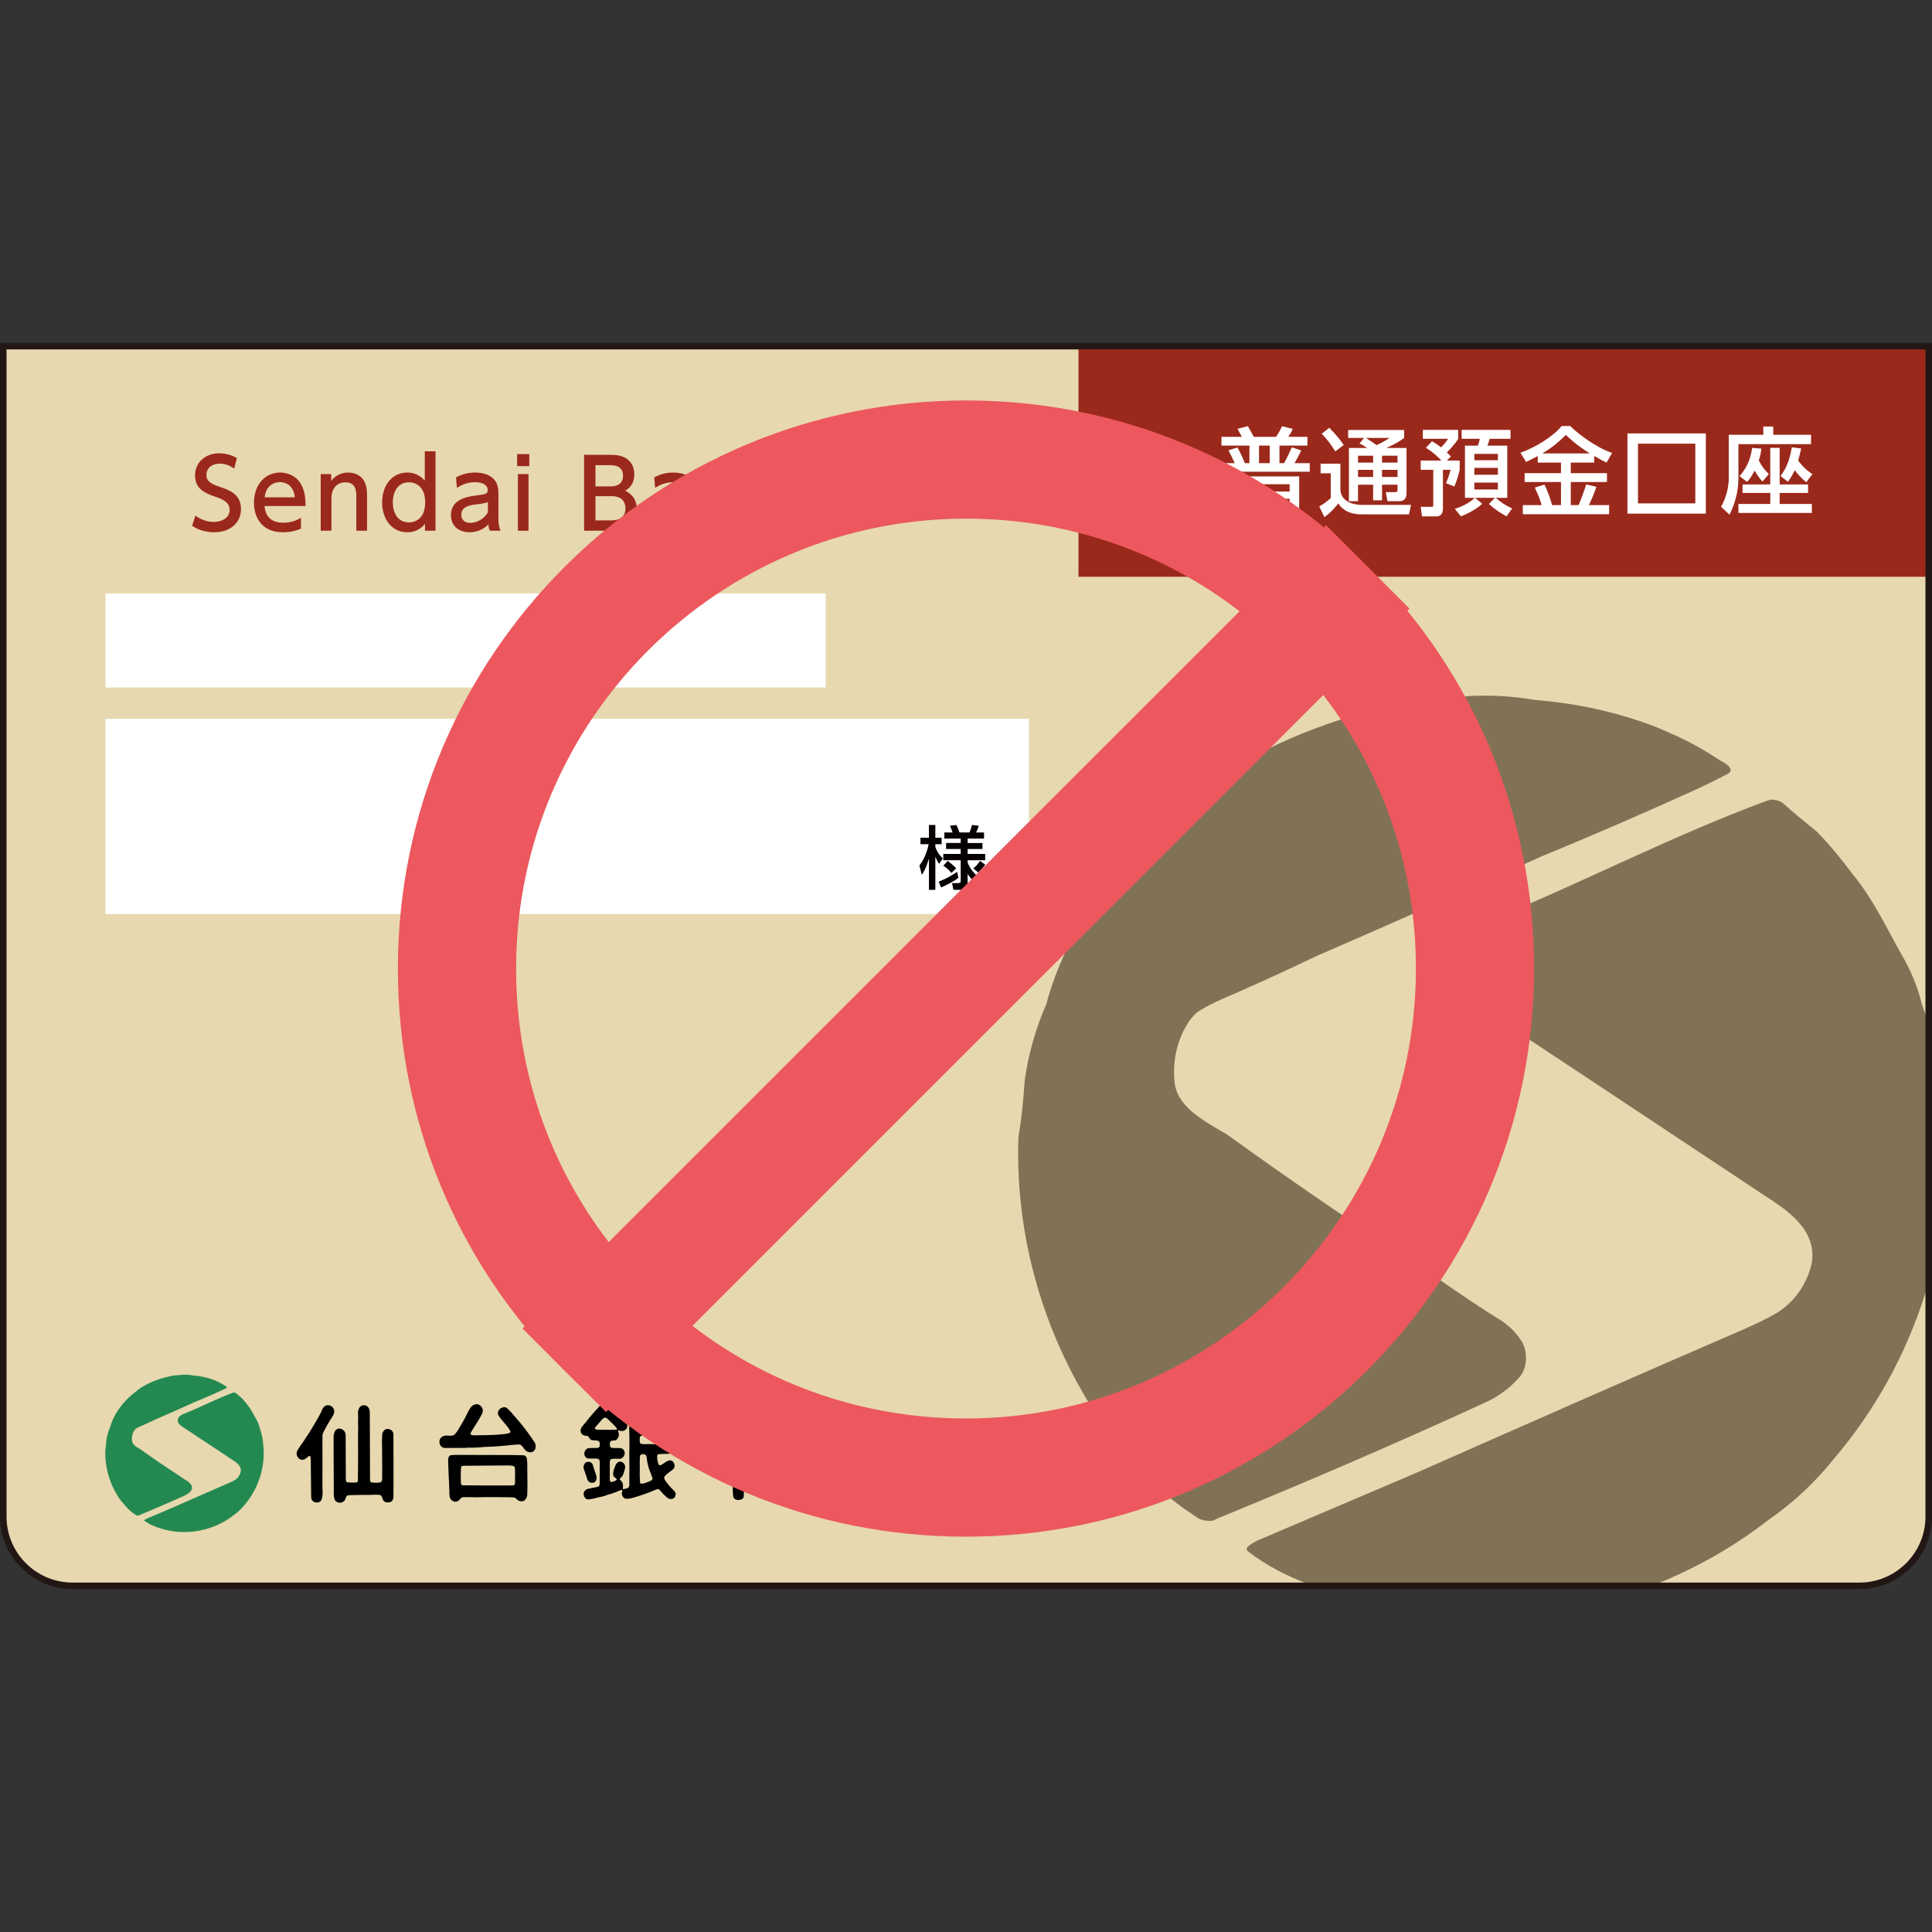
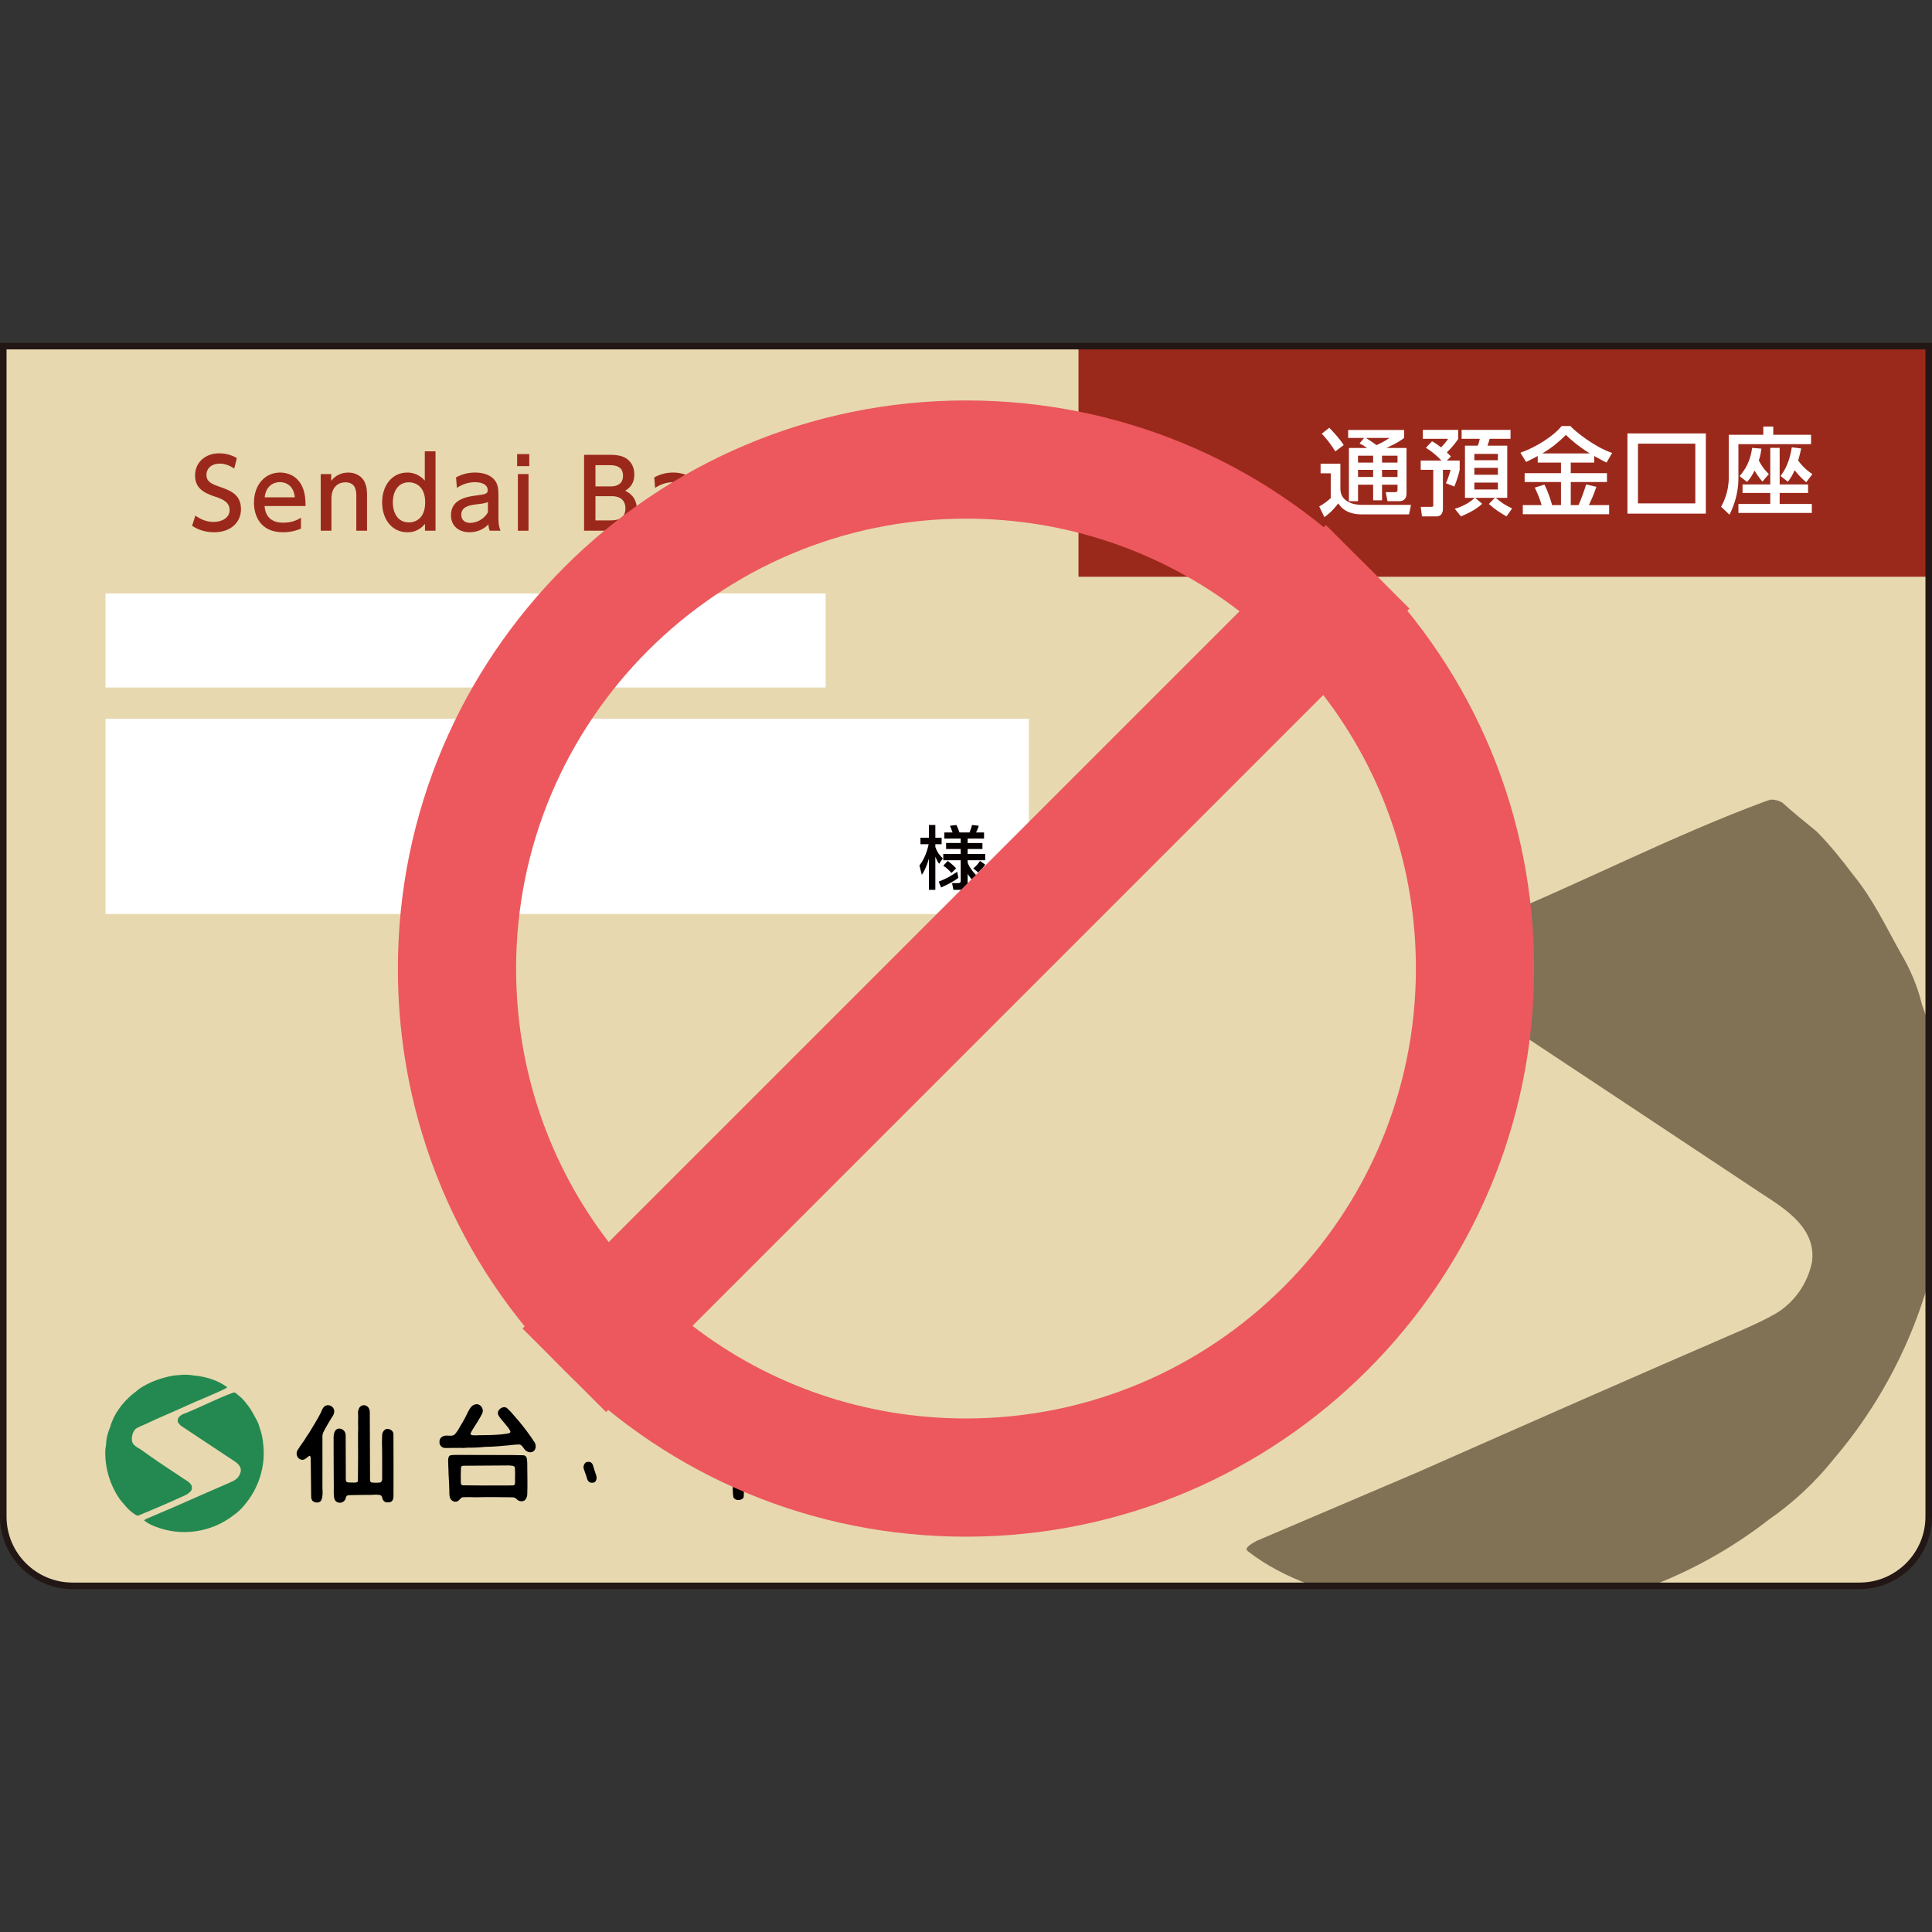
<svg xmlns="http://www.w3.org/2000/svg" xmlns:xlink="http://www.w3.org/1999/xlink" version="1.1" id="レイヤー_1" x="0px" y="0px" width="170px" height="170px" viewBox="0 0 170 170" enable-background="new 0 0 170 170" xml:space="preserve">
  <rect x="0" y="0" width="170" height="170" fill="#333333" stroke="none" />
  <g>
    <g>
      <g>
        <g>
          <path fill="#E7D8AF" d="M163.617,30.459H6.382H0.287v6.095v70.038v26.854c0,3.367,2.729,6.096,6.095,6.096h157.235      c3.365,0,6.094-2.729,6.094-6.096v-26.854V36.554v-6.095H163.617z" />
          <g>
            <defs>
              <rect id="SVGID_1_" x="0.287" y="30.459" width="169.424" height="109.082" />
            </defs>
            <clipPath id="SVGID_2_">
              <use xlink:href="#SVGID_1_" overflow="visible" />
            </clipPath>
            <g clip-path="url(#SVGID_2_)">
              <g>
                <path fill="#817256" d="M167.283,83.929c-1.354-2.404-2.451-4.797-4.238-6.971c-1.012-1.348-2.037-2.624-3.188-3.786         c-1.035-0.859-2.033-1.642-3.035-2.554c-0.312-0.183-0.65-0.26-1.008-0.26l-0.508,0.164         c-8.174,3.031-15.908,7.063-23.928,10.352c-2.027,0.652-4.668,1.758-4.426,4.359c0.062,0.294,0.25,0.61,0.387,0.934         c0.459,0.611,1.055,1.234,1.725,1.658c8.703,5.756,17.396,11.531,26.09,17.297c2.131,1.369,4.672,3.051,4.285,5.92         c-0.379,1.889-1.535,3.541-3.156,4.523c-0.924,0.537-1.891,0.971-2.812,1.387c-9.584,4.139-19.158,8.365-28.723,12.59         c-4.746,2.029-9.482,4.043-14.186,6.047c-0.238,0.152-1.191,0.6-0.756,0.91c1.625,1.268,3.498,2.215,5.459,2.947         c13.373,5.354,28.994,3.137,40.369-5.727c2.145-1.48,4.098-3.301,5.744-5.367c7.297-8.561,10.951-19.984,9.635-31.242         c-0.209-2.982-0.861-5.916-1.906-8.752C168.738,86.818,168.092,85.288,167.283,83.929" />
-                 <path fill="#817256" d="M146.881,64.481c-0.312-0.146-0.645-0.299-1.016-0.452c-3.432-1.343-7.125-2.155-10.836-2.441         c-1.906-0.34-3.852-0.441-5.826-0.34c-1.436,0.255-2.881,0.185-4.363,0.388c-6.254,1.104-12.398,3.273-17.695,6.819         c-1.143,1.021-2.352,1.93-3.551,2.839c-5.258,4.393-9.74,10.386-11.529,17.063c-0.936,2.148-1.586,4.424-1.902,6.732         c-0.111,1.639-0.254,3.264-0.547,4.906c-0.33,8.848,2.26,17.691,7.213,25.033c0.758,1.086,1.607,2.096,2.508,3.068         c1.607,2.076,3.594,3.889,5.846,5.324c0.443,0.361,0.988,0.436,1.529,0.393l0.486-0.23c7.863-3.225,15.67-6.578,23.41-10.139         c1.215-0.533,2.334-1.354,3.168-2.355c0.645-0.816,0.645-2.25,0.105-3.078c-0.443-0.717-1.029-1.293-1.742-1.781         c-1.805-1.107-3.631-2.35-5.416-3.59c-6.357-4.137-12.609-8.369-18.732-12.797c-1.744-1.049-4.236-2.246-4.615-4.418         c-0.254-1.969,0.176-4.002,1.297-5.621c0.176-0.244,0.43-0.541,0.658-0.725c0.74-0.498,1.486-0.855,2.299-1.211         c2.729-1.184,5.492-2.435,8.174-3.729c6.664-2.895,13.283-5.815,19.898-8.81c4.424-1.811,8.834-3.733,13.197-5.707         c1.074-0.48,2.139-1.015,3.139-1.536c0.734-0.438-0.404-1.032-0.666-1.16C149.965,65.984,148.443,65.125,146.881,64.481" />
              </g>
            </g>
          </g>
          <g>
            <g>
              <g>
                <path fill="#248950" d="M22.525,124.842c-0.231-0.41-0.418-0.818-0.724-1.189c-0.172-0.23-0.348-0.447-0.544-0.646         c-0.177-0.146-0.347-0.279-0.518-0.436c-0.053-0.031-0.111-0.045-0.172-0.045l-0.086,0.027         c-1.395,0.518-2.715,1.205-4.085,1.768c-0.346,0.111-0.796,0.301-0.754,0.744c0.01,0.051,0.042,0.104,0.065,0.158         c0.079,0.105,0.18,0.211,0.294,0.285c1.486,0.982,2.97,1.967,4.454,2.951c0.364,0.234,0.797,0.521,0.731,1.012         c-0.065,0.322-0.262,0.604-0.539,0.771c-0.159,0.092-0.323,0.166-0.48,0.236c-1.636,0.707-3.271,1.428-4.903,2.148         c-0.811,0.348-1.618,0.691-2.421,1.033c-0.041,0.025-0.203,0.102-0.129,0.154c0.277,0.217,0.597,0.379,0.932,0.504         c2.282,0.914,4.949,0.535,6.89-0.979c0.367-0.252,0.7-0.562,0.981-0.916c1.246-1.461,1.869-3.41,1.644-5.332         c-0.036-0.508-0.146-1.01-0.325-1.494C22.773,125.336,22.663,125.074,22.525,124.842" />
                <path fill="#248950" d="M19.042,121.521c-0.053-0.023-0.11-0.051-0.173-0.076c-0.585-0.229-1.216-0.369-1.849-0.416         c-0.326-0.059-0.658-0.076-0.995-0.059c-0.245,0.043-0.491,0.031-0.745,0.066c-1.067,0.188-2.116,0.559-3.021,1.164         c-0.195,0.174-0.401,0.328-0.606,0.484c-0.897,0.75-1.663,1.771-1.968,2.912c-0.159,0.367-0.271,0.756-0.324,1.148         c-0.019,0.281-0.043,0.559-0.094,0.838c-0.056,1.512,0.385,3.02,1.231,4.273c0.129,0.186,0.274,0.357,0.428,0.523         c0.275,0.355,0.614,0.664,0.998,0.91c0.076,0.061,0.169,0.074,0.261,0.066l0.083-0.039c1.342-0.551,2.674-1.123,3.996-1.73         c0.208-0.092,0.398-0.232,0.541-0.402c0.11-0.141,0.11-0.385,0.018-0.525c-0.076-0.123-0.176-0.223-0.297-0.305         c-0.308-0.189-0.62-0.4-0.924-0.613c-1.085-0.705-2.152-1.428-3.198-2.184c-0.298-0.18-0.723-0.385-0.788-0.754         c-0.044-0.336,0.03-0.684,0.221-0.959c0.03-0.043,0.073-0.094,0.112-0.125c0.126-0.086,0.254-0.145,0.393-0.207         c0.465-0.201,0.937-0.414,1.395-0.637c1.138-0.492,2.268-0.992,3.396-1.504c0.755-0.309,1.508-0.637,2.253-0.973         c0.183-0.082,0.365-0.174,0.536-0.264c0.125-0.074-0.069-0.176-0.114-0.197C19.568,121.777,19.309,121.633,19.042,121.521" />
              </g>
            </g>
            <path d="M67.062,126.33c-0.115,0-0.232,0.01-0.351,0.016c-0.151,0.033-0.259,0.199-0.289,0.326       c-0.031,0.209-0.02,0.461,0.181,0.584c0.032,0.027,0.063,0.033,0.104,0.051c0.099,0.008,0.2,0.016,0.299,0.008h1.072       c0.393-0.008,0.777,0,1.165,0.02c0.077,0.006,0.162,0.047,0.182,0.121l0.005,0.049c0.007,0.049,0.017,0.096,0.017,0.148       c0,0.186,0.039,2.178,0.039,2.705c0.01,0.117,0.01,0.24-0.016,0.352c-0.017,0.172-0.173,0.279-0.336,0.279h-0.663       c-0.231-0.01-0.475,0.01-0.708,0.057c-0.127,0.041-0.215,0.289-0.227,0.385c0.002,0.109,0.019,0.232,0.066,0.338       c0.005,0.01,0.01,0.016,0.018,0.037c0.079,0.111,0.192,0.172,0.34,0.176c0.398,0.01,0.786,0.01,1.174,0.027       c0.271,0.006,0.542,0,0.815-0.041c0.308-0.035,0.488-0.348,0.529-0.643c0.007-0.336,0.008-0.67,0.007-1.02       c-0.021-0.523-0.017-2.35-0.017-2.744c0-0.07,0.036-0.168,0.108-0.189c0.066-0.031,0.141-0.049,0.214-0.049       c0.166-0.008,0.334-0.008,0.499-0.016c0.063,0,0.125-0.023,0.166-0.074c0.238-0.238,0.223-0.641-0.035-0.844       c-0.043-0.043-0.112-0.068-0.181-0.068C71.243,126.32,67.9,126.32,67.062,126.33" />
            <path d="M67.022,123.936c-0.208,0.018-0.292,0.254-0.355,0.408c-0.018,0.092,0,0.178,0.029,0.27       c0.035,0.133,0.14,0.254,0.276,0.281c0.034,0.016,0.066,0.016,0.099,0.016c0.388,0.008,2.807,0.008,3.618-0.008       c0.081,0,0.156-0.035,0.214-0.082c0.187-0.186,0.218-0.5,0.063-0.729c-0.04-0.061-0.092-0.127-0.176-0.139       c-0.035-0.012-0.083-0.018-0.125-0.018C69.994,123.891,67.24,123.918,67.022,123.936" />
            <path d="M65.906,126.871c0.09-0.131,0.209-0.262,0.178-0.426c-0.039-0.182-0.096-0.359-0.258-0.453       c-0.245-0.119-0.577-0.072-0.733,0.166c-0.432,0.646-0.96,1.254-1.483,1.84c-0.104,0.096-0.196,0.211-0.272,0.334       c-0.038,0.066-0.038,0.148-0.038,0.221c-0.013,0.238,0.114,0.467,0.314,0.6l0.072,0.021c0.2,0.033,0.374-0.123,0.53-0.201       c0.04-0.027,0.106-0.049,0.142-0.02l0.02,0.02c0.013,0.023,0.021,0.043,0.026,0.064l0.014,0.086       c0.019,0.152,0.02,0.303,0.02,0.455c0.02,0.381,0.041,0.779,0.049,1.174c-0.021,0.318-0.008,0.646,0.041,0.971       c0.007,0.021,0.019,0.045,0.027,0.061c0.072,0.107,0.183,0.174,0.307,0.197c0.208,0.027,0.45-0.023,0.569-0.213       c0.056-0.105,0.023-3.781,0.023-4.123C65.472,127.34,65.766,127.092,65.906,126.871" />
            <path d="M65.684,124.541c0.081-0.09,0.174-0.178,0.211-0.295c0.076-0.236-0.031-0.5-0.251-0.621       c-0.092-0.045-0.195-0.068-0.303-0.053c-0.112,0.008-0.202,0.057-0.296,0.125c-0.059,0.037-0.106,0.09-0.156,0.148       c-0.173,0.186-0.35,0.367-0.539,0.535c-0.352,0.314-0.691,0.637-1.032,0.963c-0.047,0.051-0.086,0.115-0.11,0.201       c-0.004,0.021,0,0.064,0.007,0.09c0.013,0.098,0.025,0.203,0.067,0.285c0.145,0.238,0.458,0.322,0.702,0.189       c0.168-0.117,0.333-0.236,0.495-0.369C64.914,125.371,65.313,124.975,65.684,124.541" />
-             <path d="M54.186,124.312c-0.06-0.041-0.116-0.092-0.168-0.148c-0.176-0.172-0.364-0.344-0.556-0.512       c-0.204-0.186-0.524-0.119-0.704,0.074c-0.321,0.35-0.635,0.699-0.935,1.062c-0.197,0.287-0.461,0.531-0.661,0.826       c-0.119,0.213-0.106,0.477,0.11,0.631c0.13,0.084,0.269,0.084,0.418,0.109c0,0,0.016,0,0.021,0.006       c0.118,0.074,0.143,0.223,0.259,0.305c0.209,0.139,0.479,0.018,0.687,0.133c0.16,0.072,0.117,0.334,0.101,0.475       c-0.008,0.033-0.035,0.066-0.065,0.09l-0.033,0.018c-0.071,0.021-0.14,0.031-0.215,0.031c-0.22-0.01-0.443-0.01-0.659,0.016       c-0.041,0-0.079,0.016-0.12,0.037c-0.237,0.127-0.348,0.506-0.155,0.725c0.088,0.127,0.224,0.143,0.368,0.15       c0.208-0.008,0.408,0,0.609,0c0.107,0.008,0.263,0.059,0.271,0.182c0.016,0.213,0.022,0.443,0.011,0.652       c-0.006,0.445-0.006,0.896,0,1.33c0,0.16-0.019,0.271-0.195,0.33c-0.268,0.053-0.536,0.115-0.804,0.164       c-0.256,0.041-0.463,0.277-0.409,0.547c0.051,0.16,0.121,0.34,0.296,0.371c0.061,0.016,0.122,0.023,0.188,0.016       c0.254-0.033,0.499-0.09,0.749-0.164c0.197-0.035,0.396-0.084,0.574-0.129c0.283-0.125,0.599-0.176,0.885-0.297       c0.191-0.049,0.351-0.148,0.545-0.213c0.03-0.016,0.062-0.023,0.104-0.023c0.104,0.018,0.033,0.182,0.019,0.236       c-0.043,0.227,0.127,0.508,0.366,0.533c0.359,0.035,0.732-0.131,1.059-0.219c0.541-0.166,1.075-0.369,1.595-0.592       c0.12-0.066,0.218-0.045,0.307,0.049c0.19,0.234,0.401,0.455,0.631,0.648c0.092,0.08,0.214,0.148,0.332,0.148       c0.114-0.012,0.248-0.025,0.326-0.117c0.092-0.113,0.163-0.33,0.082-0.459c-0.041-0.074-0.093-0.145-0.15-0.205       c-0.285-0.264-0.54-0.557-0.755-0.887c-0.056-0.094-0.112-0.244-0.029-0.338c0.187-0.236,0.443-0.375,0.666-0.553       c0.169-0.117,0.242-0.291,0.194-0.496c-0.025-0.041-0.041-0.088-0.062-0.139c-0.081-0.18-0.299-0.262-0.479-0.189       c-0.245,0.098-0.429,0.287-0.674,0.396c-0.056,0.041-0.137,0-0.17-0.053l-0.035-0.08c-0.079-0.221-0.122-0.475-0.096-0.719       c0.021-0.117,0.137-0.125,0.234-0.125c0.239-0.006,0.48-0.021,0.712-0.021c0.27,0.021,0.38-0.225,0.398-0.461       c0.03-0.635,0.025-1.26,0.045-1.889c-0.009-0.299-0.009-0.582-0.009-0.881c0.012-0.211,0.005-0.434-0.031-0.654       c-0.023-0.176-0.167-0.307-0.342-0.314c-0.603-0.029-1.229-0.029-1.828-0.023c-0.426-0.018-0.854-0.018-1.273,0.012       c-0.435,0.037-0.337,0.703-0.352,0.977c0,0.219,0,0.449-0.031,0.674l0.003,0.078c0.034,0.82,0.038,1.643,0.016,2.461       c0.012,0.852,0.012,1.705,0.002,2.561c0.016,0.18,0.019,0.41-0.183,0.484c-0.107,0.039-0.217,0.064-0.324,0.084       c-0.065,0.006-0.065-0.066-0.06-0.115c0.016-0.174,0.042-0.381-0.081-0.527c-0.059-0.074-0.122-0.137-0.188-0.213       c-0.023-0.043,0.014-0.072,0.039-0.098c0.257-0.186,0.353-0.588,0.416-0.865c0.059-0.25-0.07-0.521-0.333-0.59       c-0.219-0.062-0.391,0.092-0.486,0.273c-0.085,0.225-0.201,0.475-0.219,0.697c-0.013,0.105-0.008,0.277,0.083,0.359       c0.069,0.074,0.147,0.115,0.219,0.18c0.05,0.061-0.056,0.123-0.089,0.141c-0.117,0.059-0.282,0.158-0.415,0.115       c-0.02-0.008-0.047-0.027-0.059-0.041l-0.013-0.045c-0.018-0.029-0.022-0.072-0.029-0.109c-0.002-0.125,0-0.24,0.006-0.365       c-0.006-0.379-0.006-0.77,0-1.152c-0.006-0.141,0.047-0.311,0.22-0.311c0.183-0.02,0.365-0.02,0.554,0       c0.389,0.039,0.679-0.406,0.471-0.75c-0.123-0.225-0.408-0.205-0.622-0.205c-0.131,0.016-0.269,0.008-0.403-0.01       c-0.057,0-0.095-0.021-0.145-0.045c-0.02-0.023-0.033-0.043-0.042-0.068c-0.033-0.156-0.077-0.391,0.08-0.49       c0.139-0.084,0.323,0,0.453-0.102c0.171-0.129,0.263-0.352,0.222-0.564c-0.013-0.082-0.042-0.164-0.058-0.256       c-0.007-0.039,0.076-0.012,0.076-0.012c0.041,0.012,0.08,0.031,0.123,0.039c0.229,0.064,0.459-0.047,0.583-0.256       c0.031-0.121,0.049-0.305-0.033-0.4C54.849,124.91,54.496,124.613,54.186,124.312 M58.213,126.422       c0.006,0.023,0.02,0.047,0.025,0.072c0.027,0.129,0.027,0.262,0,0.393c-0.006,0.066-0.052,0.143-0.118,0.166       c-0.013,0.008-0.038,0.008-0.065,0.014c-0.354,0.01-0.706,0.01-1.056,0c-0.173,0.01-0.344,0.01-0.508-0.006       c-0.078-0.016-0.158-0.047-0.181-0.125l-0.012-0.049c-0.017-0.113-0.017-0.24-0.006-0.352l0.018-0.1       c0.016-0.064,0.086-0.096,0.147-0.115c0.024-0.006,0.051-0.018,0.082-0.018c0.425-0.006,0.848-0.006,1.276-0.006       c0.086,0.006,0.164,0.018,0.247,0.023C58.12,126.33,58.18,126.371,58.213,126.422 M58.231,124.771       c0.006,0.023,0.013,0.066,0.013,0.09c0.006,0.057,0.017,0.133,0.017,0.197c0.003,0.053,0,0.098-0.011,0.146       c-0.006,0.025-0.02,0.051-0.038,0.066l-0.033,0.016c-0.037,0.018-0.073,0.033-0.118,0.033c-0.15,0.01-0.302,0.01-0.447,0.01       c-0.361,0-0.716-0.01-1.071-0.01c-0.049-0.008-0.1-0.025-0.146-0.049l-0.037-0.016c-0.016-0.016-0.033-0.033-0.036-0.064       l-0.012-0.047c-0.016-0.08-0.016-0.16-0.004-0.242l0.016-0.09c0.01-0.051,0.063-0.084,0.096-0.107       c0.025-0.014,0.057-0.027,0.075-0.027c0.247-0.021,0.51-0.021,0.757-0.012c0.21,0.008,0.411,0.008,0.611,0       c0.069,0.008,0.133,0.012,0.197,0.025c0.058,0.004,0.112,0.029,0.151,0.062C58.213,124.754,58.219,124.762,58.231,124.771        M57.097,129.207c0.096,0.273,0.197,0.553,0.303,0.822l0.019,0.041c0.024,0.107-0.087,0.188-0.177,0.229       c-0.234,0.125-0.497,0.213-0.763,0.254c-0.05,0-0.117,0-0.138-0.049c-0.015-0.029-0.024-0.062-0.027-0.096       c-0.022-0.404-0.033-0.812-0.016-1.215c-0.008-0.361-0.006-0.713,0.012-1.074c0.007-0.035,0.026-0.066,0.052-0.09       c0.12-0.088,0.284-0.111,0.415-0.027c0.08,0.051,0.112,0.143,0.123,0.232C56.932,128.562,56.999,128.891,57.097,129.207        M54.233,125.635c0.018,0.029,0.049,0.064,0.057,0.105c0,0.016,0,0.041-0.017,0.041c-0.049,0.031-0.138,0.023-0.186,0.023       c-0.329,0.016-0.651,0.016-0.97,0c-0.194,0.008-0.388,0.008-0.584-0.008c-0.026,0-0.055-0.008-0.077-0.016l-0.05-0.016       c-0.051-0.023-0.077-0.084-0.051-0.133l0.024-0.033c0.204-0.256,0.418-0.488,0.64-0.738c0.063-0.049,0.136-0.123,0.223-0.123       c0.02,0,0.04,0,0.056,0.008l0.057,0.025c0.107,0.082,0.21,0.164,0.305,0.27c0.156,0.141,0.312,0.297,0.459,0.459       C54.16,125.545,54.196,125.582,54.233,125.635" />
            <path d="M52.415,129.688c-0.092-0.256-0.167-0.521-0.248-0.779c-0.03-0.094-0.09-0.174-0.178-0.223l-0.022-0.027l-0.097-0.023       c-0.07-0.01-0.16-0.01-0.234,0.006c-0.07,0.018-0.122,0.061-0.164,0.105c-0.074,0.102-0.127,0.227-0.127,0.357       c0,0.062,0.016,0.131,0.034,0.18c0.075,0.205,0.148,0.404,0.214,0.611c0.021,0.104,0.058,0.205,0.097,0.309       c0.042,0.096,0.125,0.188,0.221,0.238c0.099,0.033,0.215,0.039,0.32,0.016c0.079-0.016,0.147-0.074,0.188-0.141       c0.042-0.062,0.067-0.148,0.076-0.217C52.496,129.955,52.471,129.816,52.415,129.688" />
            <path d="M42.333,124.564c0.063-0.113,0.122-0.229,0.146-0.352c0.044-0.312-0.185-0.621-0.501-0.656       c-0.165,0-0.321,0.059-0.441,0.158c-0.291,0.277-0.452,0.754-0.624,1.057c-0.141,0.27-0.292,0.533-0.453,0.787       c-0.122,0.236-0.271,0.467-0.457,0.664c-0.251,0.213-0.611,0.041-0.901,0.117c-0.251,0.049-0.456,0.277-0.432,0.541       c-0.024,0.279,0.206,0.521,0.484,0.531c0.442-0.01,0.89-0.01,1.334-0.01c0.218,0.018,0.441,0.01,0.663-0.018       c0.512,0.008,1.023-0.014,1.528-0.07c0.73-0.008,1.463-0.076,2.196-0.146c0.252-0.033,0.515-0.059,0.773-0.064       c0.235-0.027,0.407,0.299,0.514,0.434c0.191,0.246,0.582,0.361,0.829,0.121c0.181-0.168,0.173-0.498,0.074-0.705       c-0.438-0.672-0.898-1.295-1.417-1.912l-0.521-0.6c-0.14-0.188-0.311-0.328-0.475-0.5c-0.275-0.295-0.806-0.006-0.838,0.352       c-0.025,0.225,0.133,0.373,0.253,0.545c0.213,0.254,0.438,0.516,0.642,0.777c0.074,0.107,0.147,0.205,0.195,0.312       c0.019,0.064-0.003,0.123-0.054,0.158l-0.033,0.006c-0.038,0.023-0.076,0.023-0.117,0.041c-0.84,0.156-1.739,0.141-2.574,0.156       c-0.189,0.014-0.374,0.014-0.559,0c-0.077-0.016-0.186-0.061-0.167-0.156l0.014-0.031c0.103-0.215,0.232-0.395,0.359-0.609       C41.971,125.191,42.16,124.889,42.333,124.564" />
            <path d="M43.905,128.029c-1.258,0-2.524-0.01-3.787-0.01c-0.151,0-0.296,0.01-0.447,0.027c-0.212,0.037-0.24,0.299-0.24,0.475       c0.021,0.424,0.035,0.852,0.045,1.271c0.028,0.465,0.05,0.916,0.063,1.385c-0.013,0.182,0,0.367,0.038,0.555       c0.064,0.33,0.49,0.537,0.763,0.314c0.089-0.066,0.152-0.156,0.239-0.238c0.005-0.004,0.012-0.004,0.018-0.016       c0.051-0.031,0.109-0.049,0.167-0.049c0.34-0.016,0.691-0.012,1.042,0.006c1.05-0.027,2.106-0.018,3.161,0       c0.123,0,0.26,0,0.375,0.059c0.122,0.102,0.212,0.205,0.356,0.264c0.151,0.049,0.372,0.049,0.497-0.082       c0.121-0.131,0.196-0.311,0.202-0.494c0.026-0.816,0.008-1.629,0-2.451c0.008-0.215,0-0.434-0.03-0.646       c-0.008-0.115-0.067-0.266-0.187-0.314c-0.062-0.031-0.118-0.037-0.18-0.037c-0.327-0.012-0.659-0.012-0.988-0.018       C44.644,128.035,44.276,128.035,43.905,128.029 M45.316,130.178c0.007,0.098,0.007,0.197,0,0.297l-0.011,0.104       c-0.01,0.076-0.074,0.104-0.133,0.121c-0.174,0.01-0.338,0.01-0.506,0.01c-1.294,0.01-2.588,0-3.885-0.016       c-0.052,0-0.113,0-0.158-0.033c-0.038-0.041-0.063-0.088-0.07-0.148c-0.018-0.441-0.011-0.887,0.007-1.318l0.011-0.098       c0.015-0.1,0.144-0.123,0.216-0.123c1.34-0.008,2.668-0.02,4-0.027c0.097,0.008,0.193,0.02,0.287,0.027       c0.071,0,0.13,0.043,0.184,0.072c0.056,0.059,0.048,0.148,0.056,0.211C45.324,129.564,45.334,129.867,45.316,130.178" />
            <path d="M32.539,124.254c0-0.273-0.143-0.539-0.431-0.602c-0.219-0.037-0.439,0.082-0.527,0.289       c-0.032,0.09-0.06,0.182-0.078,0.264v0.074c0.016,0.279,0.016,0.559,0.002,0.838c0.016,0.361,0.014,0.721-0.002,1.078       c0.011,1.357,0.011,2.717-0.011,4.08v0.045c-0.005,0.029-0.018,0.055-0.039,0.07c-0.071,0.051-0.139,0.066-0.228,0.066       c-0.172-0.01-0.347-0.01-0.509-0.01c-0.076,0-0.14-0.014-0.207-0.039c-0.072-0.059-0.072-0.154-0.081-0.24       c0-0.113,0-0.234,0.001-0.352c-0.016-1.1-0.001-2.205-0.011-3.307c0-0.164,0.011-0.305-0.049-0.449       c-0.103-0.305-0.55-0.484-0.805-0.248c-0.178,0.197-0.201,0.43-0.211,0.682c0,0.674,0.008,3.641,0.018,4.439       c-0.01,0.238-0.01,0.465,0.007,0.686c0.01,0.131,0.04,0.256,0.088,0.371l0.023,0.031c0.067,0.1,0.157,0.158,0.272,0.189       c0.286,0.082,0.607-0.1,0.665-0.402c0.017-0.08,0.049-0.18,0.139-0.213l0.039-0.016c0.068-0.012,0.135-0.018,0.198-0.018       c0.633-0.018,1.262-0.023,1.897-0.023c0.227-0.025,0.476-0.025,0.708,0.006c0.143,0.018,0.207,0.139,0.234,0.273       c0.035,0.189,0.19,0.371,0.387,0.377c0.146,0.016,0.376,0,0.471-0.123c0.124-0.15,0.119-0.322,0.124-0.504       c0.01-0.562,0-4.496-0.004-5.363c0-0.047-0.005-0.09-0.018-0.131c-0.089-0.236-0.317-0.359-0.583-0.334       c-0.032,0-0.049,0-0.082,0.025c-0.181,0.092-0.301,0.285-0.309,0.492c-0.011,0.221-0.014,0.439-0.02,0.654       c0.028,0.287,0.02,3.266,0.02,3.266c-0.011,0.127-0.078,0.264-0.216,0.279c-0.229,0.023-0.485,0.023-0.703-0.01       c-0.123-0.006-0.137-0.127-0.148-0.221C32.562,130.111,32.544,124.451,32.539,124.254" />
            <path d="M29.257,124.635c0.089-0.135,0.147-0.283,0.154-0.445c0.005-0.369-0.376-0.639-0.729-0.514       c-0.255,0.104-0.346,0.373-0.438,0.604c-0.311,0.615-0.678,1.188-1.032,1.781c-0.165,0.229-0.318,0.467-0.466,0.713       c-0.198,0.264-0.382,0.541-0.557,0.818c-0.199,0.295-0.051,0.754,0.302,0.844c0.296,0.086,0.483-0.176,0.706-0.324       c0.139-0.092,0.146,0.256,0.146,0.277c0,0.148,0.026,2.641,0.036,3.256c0,0.164,0.022,0.332,0.149,0.441       c0.22,0.184,0.645,0.184,0.76-0.119c0.132-0.354,0.1-0.697,0.083-1.086c0.01-0.49-0.006-3.867,0-4.436       c-0.006-0.148,0.02-0.287,0.081-0.42C28.696,125.551,28.966,125.08,29.257,124.635" />
          </g>
          <rect x="94.898" y="30.459" fill="#9B291B" width="74.812" height="20.291" />
          <g>
            <g>
-               <path fill="#FFFFFF" d="M114.496,39.636c-0.178,0.387-0.379,0.758-0.59,1.12h1.34v0.749h-7.934v-0.749h1.33        c-0.033-0.084-0.219-0.506-0.547-1.128l0.791-0.261c0.33,0.598,0.633,1.33,0.648,1.39h0.404v-1.549h-2.459V38.44h1.795        c-0.102-0.202-0.363-0.666-0.379-0.708l0.908-0.235c0.178,0.311,0.354,0.631,0.514,0.943h1.963        c0.252-0.371,0.371-0.598,0.531-0.934l0.943,0.235c-0.102,0.261-0.312,0.58-0.396,0.699h1.684v0.767h-2.459v1.549h0.404        c0.295-0.548,0.361-0.673,0.682-1.397L114.496,39.636z M114.318,45.278h-6.096v-3.36h6.096V45.278z M113.477,42.609h-4.396        v0.64h4.396V42.609z M113.477,43.889h-4.396v0.673h4.396V43.889z M111.725,39.207h-0.943v1.549h0.943V39.207z" />
              <path fill="#FFFFFF" d="M116.201,40.798h1.742v2.223c0,1.069,1.07,1.406,1.869,1.406h4.346l-0.176,0.833h-4.203        c-0.656,0-1.523-0.177-2.021-0.968c-0.184,0.244-0.562,0.732-1.221,1.212l-0.455-0.943c0.355-0.185,0.709-0.454,1.012-0.732        v-2.182h-0.893V40.798z M116.967,37.64c0.379,0.396,0.885,0.935,1.271,1.516l-0.74,0.564c-0.43-0.682-0.775-1.12-1.197-1.558        L116.967,37.64z M120.033,38.533h-1.406v-0.699h4.926v0.699c-0.219,0.169-0.539,0.421-1.566,0.885h1.775V43.4        c0,0.598-0.344,0.699-0.682,0.699h-0.994l-0.15-0.791h0.824c0.195,0,0.211-0.11,0.211-0.245v-0.412h-1.363v1.372h-0.783        v-1.372h-1.33v1.448h-0.801v-4.682h1.6c-0.26-0.186-0.371-0.245-0.666-0.396L120.033,38.533z M119.494,40.099v0.606h1.33        v-0.606H119.494z M119.494,41.346v0.623h1.33v-0.623H119.494z M120.184,38.533c0.32,0.195,0.631,0.413,0.943,0.632        c0.117-0.05,0.648-0.286,1.145-0.632H120.184z M121.607,40.099v0.606h1.363v-0.606H121.607z M121.607,41.346v0.623h1.363        v-0.623H121.607z" />
              <path fill="#FFFFFF" d="M126.008,38.828c0.234,0.135,0.361,0.202,0.791,0.539c0.303-0.303,0.455-0.505,0.623-0.758h-2.223        v-0.783h3.107v0.792c-0.328,0.539-0.91,1.111-0.994,1.188c0.152,0.143,0.227,0.228,0.354,0.362l-0.354,0.354h1.129v0.817        c-0.086,0.404-0.305,1.094-0.473,1.474l-0.74-0.295c0.15-0.329,0.26-0.606,0.412-1.179h-0.674v3.411        c0,0.319-0.109,0.69-0.58,0.69h-1.264l-0.109-0.842h0.9c0.145,0,0.203-0.009,0.203-0.135v-3.124h-1.104v-0.817h1.826        c-0.453-0.463-0.842-0.792-1.371-1.12L126.008,38.828z M128.012,44.773c0.32-0.101,1.137-0.371,1.75-0.969h-0.857v-4.589        h1.127c0.086-0.211,0.137-0.388,0.178-0.606h-1.6v-0.783h4.303v0.783h-1.836c-0.051,0.202-0.066,0.236-0.193,0.606h1.742        v4.589h-1.018c0.506,0.421,0.799,0.631,1.447,0.936l-0.496,0.699c-0.631-0.371-1.02-0.615-1.549-1.095l0.529-0.539h-1.742        l0.623,0.522c-0.531,0.505-1.264,0.859-1.869,1.112L128.012,44.773z M129.729,39.94v0.555h2.072V39.94H129.729z         M129.729,41.168v0.606h2.072v-0.606H129.729z M129.729,42.465v0.606h2.072v-0.606H129.729z" />
              <path fill="#FFFFFF" d="M135.307,40.125c-0.438,0.244-0.74,0.387-1.025,0.522l-0.498-0.809        c1.348-0.479,2.871-1.423,3.629-2.35h0.768c0.369,0.43,2.139,1.861,3.672,2.366l-0.49,0.851        c-0.234-0.118-0.488-0.244-1.086-0.581v0.581h-2.062v0.927h3.184v0.783h-3.184v2.03h0.689        c0.137-0.304,0.488-1.221,0.666-1.819l0.9,0.211c-0.285,0.791-0.354,0.951-0.664,1.608h1.785v0.8h-7.596v-0.8h1.658        c-0.168-0.564-0.285-0.859-0.605-1.542l0.85-0.261c0.379,0.733,0.633,1.643,0.674,1.803h0.783v-2.03h-3.199v-0.783h3.199        v-0.927h-2.047V40.125z M139.889,39.897c-1.094-0.674-1.785-1.322-2.105-1.625c-0.631,0.623-1.188,1.095-2.07,1.625H139.889z" />
              <path fill="#FFFFFF" d="M150.1,45.194h-6.898v-7.057h6.898V45.194z M149.174,39.038h-5.045v5.255h5.045V39.038z" />
              <path fill="#FFFFFF" d="M155.156,37.531h0.875v0.725h3.326v0.825h-6.391v3.041c0,0.716-0.137,1.878-0.783,3.167l-0.742-0.7        c0.178-0.328,0.674-1.246,0.674-2.543v-3.789h3.041V37.531z M155.77,39.409h0.826v3.217h2.5v0.75h-2.5v0.968h2.83v0.792        h-6.459v-0.792h2.803v-0.968h-2.441v-0.75h2.441V39.409z M155.08,42.373c-0.135-0.151-0.371-0.421-0.691-0.96        c-0.285,0.556-0.471,0.775-0.664,0.994l-0.658-0.514c0.801-0.892,1.02-1.844,1.104-2.484l0.816,0.067        c-0.033,0.252-0.066,0.556-0.227,1.044c0.295,0.564,0.531,0.851,0.885,1.195L155.08,42.373z M158.936,42.432        c-0.572-0.463-0.934-0.951-1.018-1.061c-0.219,0.497-0.422,0.783-0.598,1.019l-0.648-0.505        c0.639-0.825,0.875-1.785,0.992-2.525l0.826,0.101c-0.068,0.32-0.152,0.674-0.27,1.061c0.547,0.741,1.027,1.044,1.254,1.195        L158.936,42.432z" />
            </g>
          </g>
          <g>
            <path fill="#9B291B" d="M20.608,41.234c-0.396-0.277-0.809-0.438-1.289-0.438c-0.708,0-1.154,0.429-1.154,0.985       c0,0.589,0.421,0.792,1.12,1.036c0.943,0.328,1.92,0.666,1.92,1.988c0,1.17-0.926,2.029-2.349,2.029       c-0.724,0-1.355-0.177-1.954-0.564l0.286-0.901c0.489,0.346,1.019,0.556,1.6,0.556c0.732,0,1.415-0.354,1.415-1.044       c0-0.648-0.514-0.935-1.297-1.187c-1.12-0.363-1.743-0.842-1.743-1.861c0-1.137,0.893-1.945,2.122-1.945       c0.8,0,1.323,0.286,1.558,0.421L20.608,41.234z" />
            <path fill="#9B291B" d="M23.281,44.527c0.076,1.019,0.691,1.465,1.642,1.465c0.767,0,1.205-0.228,1.558-0.429v0.951       c-0.261,0.11-0.766,0.321-1.583,0.321c-2.046,0-2.551-1.533-2.551-2.594c0-1.601,0.985-2.661,2.299-2.661       c0.59,0,1.55,0.236,1.996,1.347c0.227,0.556,0.244,1.196,0.244,1.6H23.281z M25.942,43.761       c-0.118-1.229-1.027-1.339-1.314-1.339c-0.581,0-1.238,0.362-1.338,1.339H25.942z" />
            <path fill="#9B291B" d="M28.22,46.7v-4.985h0.926v0.599c0.346-0.472,0.901-0.733,1.491-0.733c0.775,0,1.246,0.421,1.432,0.8       c0.202,0.404,0.227,0.808,0.227,1.205V46.7h-0.943v-3.107c0-0.572-0.16-1.154-0.977-1.154c-0.488,0-1.212,0.295-1.212,1.44       V46.7H28.22z" />
            <path fill="#9B291B" d="M37.395,46.094c-0.606,0.741-1.322,0.741-1.549,0.741c-1.373,0-2.223-1.162-2.223-2.627       c0-1.457,0.842-2.627,2.223-2.627c0.876,0,1.373,0.531,1.533,0.708V39.71h0.943V46.7h-0.926V46.094z M35.98,42.438       c-0.994,0-1.415,0.868-1.415,1.769c0,0.875,0.404,1.76,1.415,1.76c0.531,0,1.432-0.303,1.432-1.76       C37.412,42.742,36.502,42.438,35.98,42.438z" />
            <path fill="#9B291B" d="M40.127,42.009c0.421-0.236,0.985-0.429,1.659-0.429c0.733,0,1.356,0.202,1.727,0.649       c0.278,0.336,0.345,0.74,0.345,1.296v2.13c0,0.48,0.076,0.792,0.186,1.044h-0.944c-0.067-0.126-0.118-0.311-0.118-0.564       c-0.371,0.387-0.935,0.699-1.667,0.699c-0.96,0-1.634-0.564-1.634-1.5c0-1.33,1.246-1.608,2.147-1.726       c0.909-0.117,1.086-0.151,1.086-0.489c0-0.438-0.446-0.69-1.111-0.69s-1.17,0.228-1.6,0.497L40.127,42.009z M42.931,44.174       c-0.21,0.101-0.463,0.142-0.985,0.201c-0.708,0.084-1.356,0.228-1.356,0.926c0,0.414,0.27,0.708,0.775,0.708       c0.455,0,1.154-0.219,1.566-0.926V44.174z" />
            <path fill="#9B291B" d="M46.573,41.016h-1.07v-1.061h1.07V41.016z M46.505,46.7H45.57v-4.985h0.935V46.7z" />
            <path fill="#9B291B" d="M53.743,40.022c0.522,0,0.868,0.076,1.12,0.185c0.572,0.244,0.952,0.783,0.952,1.533       c0,0.918-0.514,1.255-0.8,1.44c0.312,0.168,1.019,0.54,1.019,1.634c0,1.886-1.76,1.886-2.366,1.886h-2.274v-6.678H53.743z        M52.396,40.931v1.87h1.347c0.463,0,1.078-0.169,1.078-0.935c0-0.936-0.851-0.936-1.238-0.936H52.396z M52.396,43.66v2.131       h1.255c0.539,0,1.381-0.051,1.381-1.053c0-1.044-0.935-1.078-1.196-1.078H52.396z" />
            <path fill="#9B291B" d="M57.569,42.009c0.421-0.236,0.985-0.429,1.659-0.429c0.733,0,1.356,0.202,1.727,0.649       c0.278,0.336,0.346,0.74,0.346,1.296v2.13c0,0.48,0.075,0.792,0.185,1.044h-0.943c-0.067-0.126-0.118-0.311-0.118-0.564       c-0.37,0.387-0.935,0.699-1.667,0.699c-0.96,0-1.634-0.564-1.634-1.5c0-1.33,1.247-1.608,2.147-1.726       c0.909-0.117,1.086-0.151,1.086-0.489c0-0.438-0.446-0.69-1.112-0.69c-0.665,0-1.17,0.228-1.6,0.497L57.569,42.009z        M60.374,44.174c-0.21,0.101-0.463,0.142-0.985,0.201c-0.708,0.084-1.356,0.228-1.356,0.926c0,0.414,0.27,0.708,0.775,0.708       c0.455,0,1.154-0.219,1.567-0.926V44.174z" />
-             <path fill="#9B291B" d="M62.92,46.7v-4.985h0.926v0.599c0.346-0.472,0.901-0.733,1.491-0.733c0.775,0,1.246,0.421,1.432,0.8       c0.202,0.404,0.227,0.808,0.227,1.205V46.7h-0.943v-3.107c0-0.572-0.16-1.154-0.977-1.154c-0.488,0-1.212,0.295-1.212,1.44       V46.7H62.92z" />
            <path fill="#9B291B" d="M69.51,43.677l1.954-1.963h1.162l-2.114,2.114l2.409,2.872h-1.188l-2.223-2.771V46.7h-0.943V39.71       h0.943V43.677z" />
          </g>
          <rect x="9.281" y="52.217" fill="#FFFFFF" width="63.371" height="8.278" />
          <rect x="9.281" y="63.242" fill="#FFFFFF" width="81.256" height="17.181" />
          <g>
            <path fill="#060000" d="M80.902,76.159c0.588-0.757,0.776-1.703,0.812-1.878h-0.721v-0.57h0.746v-1.121h0.564v1.121h0.551v0.57       h-0.551v0.242c0.169,0.503,0.412,0.77,0.654,1.006l-0.321,0.479c-0.164-0.23-0.194-0.297-0.333-0.625v2.916h-0.564v-2.764       c-0.037,0.133-0.249,0.909-0.625,1.442L80.902,76.159z M84.327,77.238c-0.321,0.278-0.964,0.606-1.516,0.854l-0.212-0.515       c0.625-0.249,0.976-0.43,1.625-0.867L84.327,77.238z M86.447,78.11c-0.599-0.352-0.994-0.709-1.302-1.218v0.86       c0,0.297-0.116,0.546-0.515,0.546h-0.74l-0.115-0.594h0.54c0.146,0,0.218-0.037,0.218-0.212v-1.8H83v-0.552h1.533v-0.437       h-1.285v-0.527h1.285v-0.388h-1.437V73.25h0.721c-0.127-0.37-0.164-0.455-0.23-0.588l0.564-0.072       c0.157,0.291,0.249,0.587,0.273,0.661h0.885c0.048-0.115,0.163-0.406,0.224-0.661l0.594,0.072       c-0.073,0.236-0.17,0.461-0.243,0.588h0.704v0.539h-1.443v0.388h1.302v0.527h-1.302v0.437h1.544v0.552h-1.544v0.194       c0.09,0.339,0.648,1.279,1.599,1.679L86.447,78.11z M83.721,76.813c-0.17-0.206-0.479-0.497-0.721-0.636l0.394-0.425       c0.164,0.121,0.546,0.43,0.74,0.655L83.721,76.813z M86.689,76.08c-0.205,0.297-0.375,0.473-0.617,0.685l-0.437-0.352       c0.042-0.03,0.363-0.273,0.594-0.661L86.689,76.08z" />
          </g>
          <path fill="#221714" d="M163.617,139.828H6.382c-3.519,0-6.382-2.863-6.382-6.383V30.171h170v103.274      C170,136.965,167.137,139.828,163.617,139.828z M0.575,30.747v102.699c0,3.203,2.605,5.807,5.807,5.807h157.235      c3.201,0,5.807-2.604,5.807-5.807V30.747H0.575z" />
        </g>
        <g>
          <path fill="#EC585D" d="M53.33,124.25l-3.677-3.678c-9.442-9.441-14.642-21.994-14.642-35.347      c0-27.564,22.425-49.989,49.989-49.989c13.352,0,25.907,5.201,35.348,14.642l3.676,3.677L53.33,124.25z M85,45.637      c-21.829,0-39.588,17.76-39.588,39.588c0,8.821,2.865,17.202,8.156,24.077l55.511-55.509C102.201,48.502,93.82,45.637,85,45.637      z" />
          <path fill="#EC585D" d="M85,135.215c-13.352,0-25.906-5.199-35.347-14.643l-3.678-3.676l70.695-70.696l3.678,3.678      c9.441,9.442,14.641,21.995,14.641,35.347C134.988,112.789,112.564,135.215,85,135.215z M60.921,116.658      c6.877,5.291,15.258,8.156,24.079,8.156c21.829,0,39.588-17.76,39.588-39.589c0-8.821-2.865-17.201-8.156-24.078L60.921,116.658      z" />
        </g>
      </g>
    </g>
  </g>
</svg>